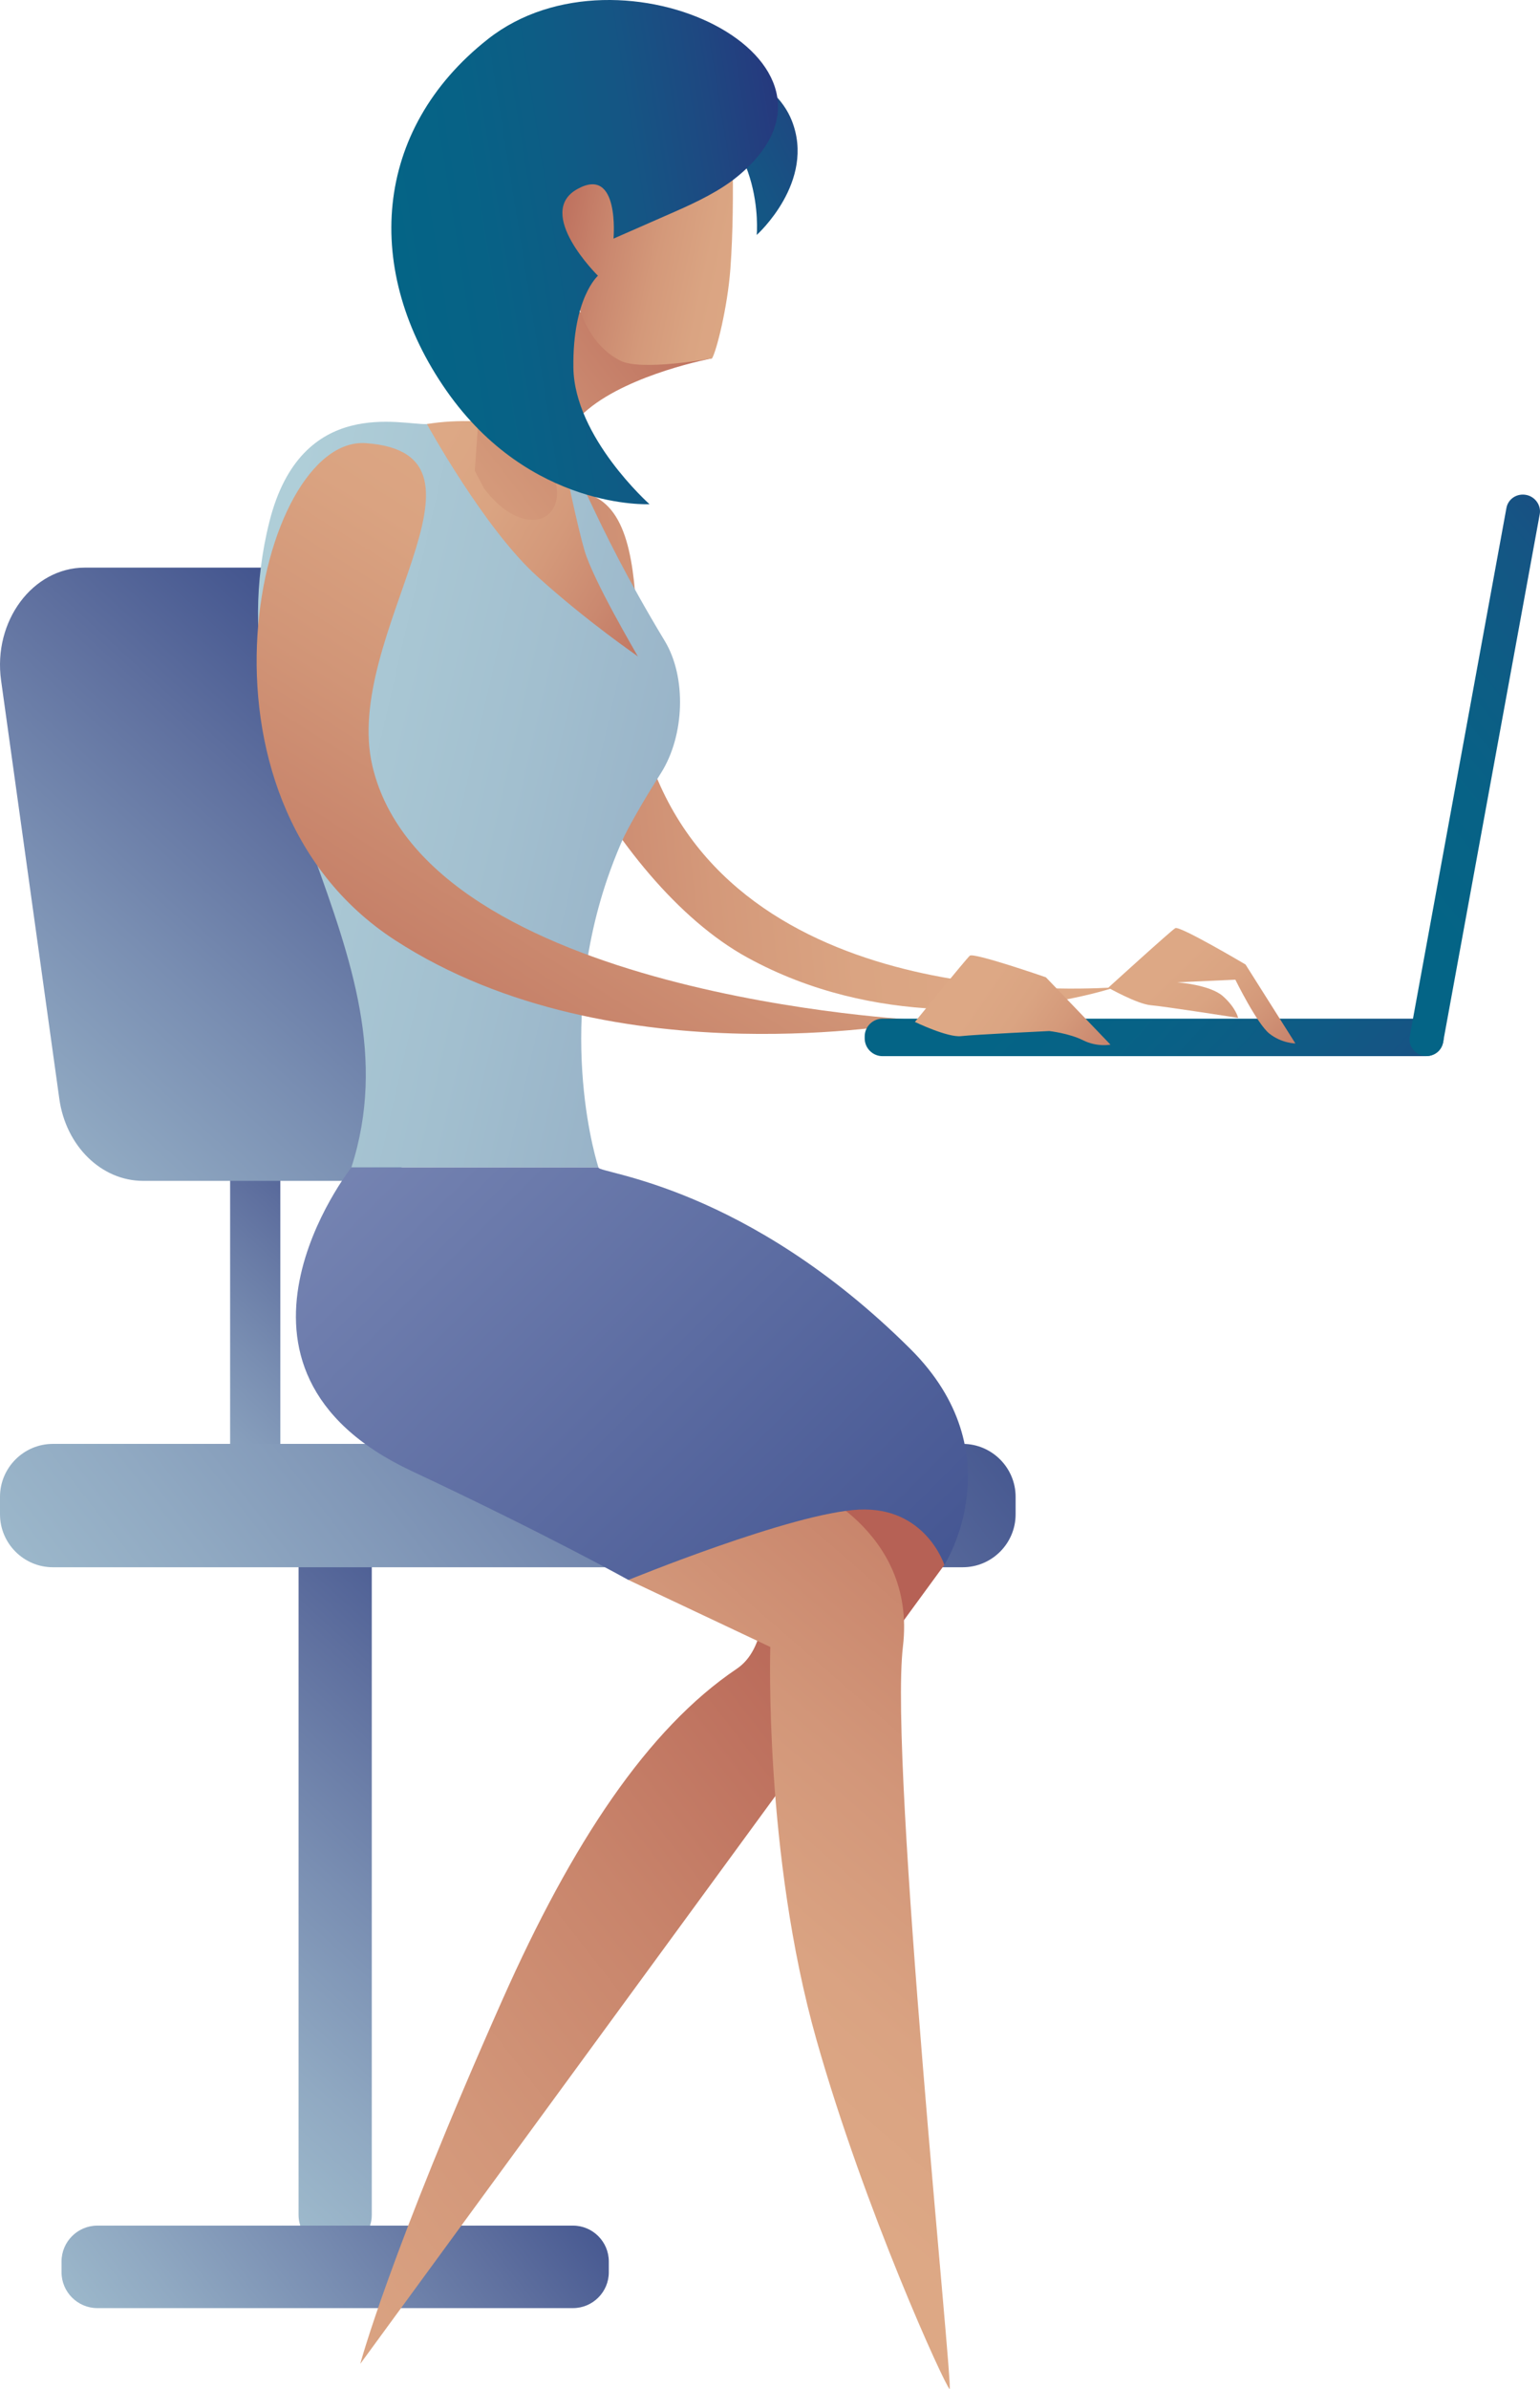
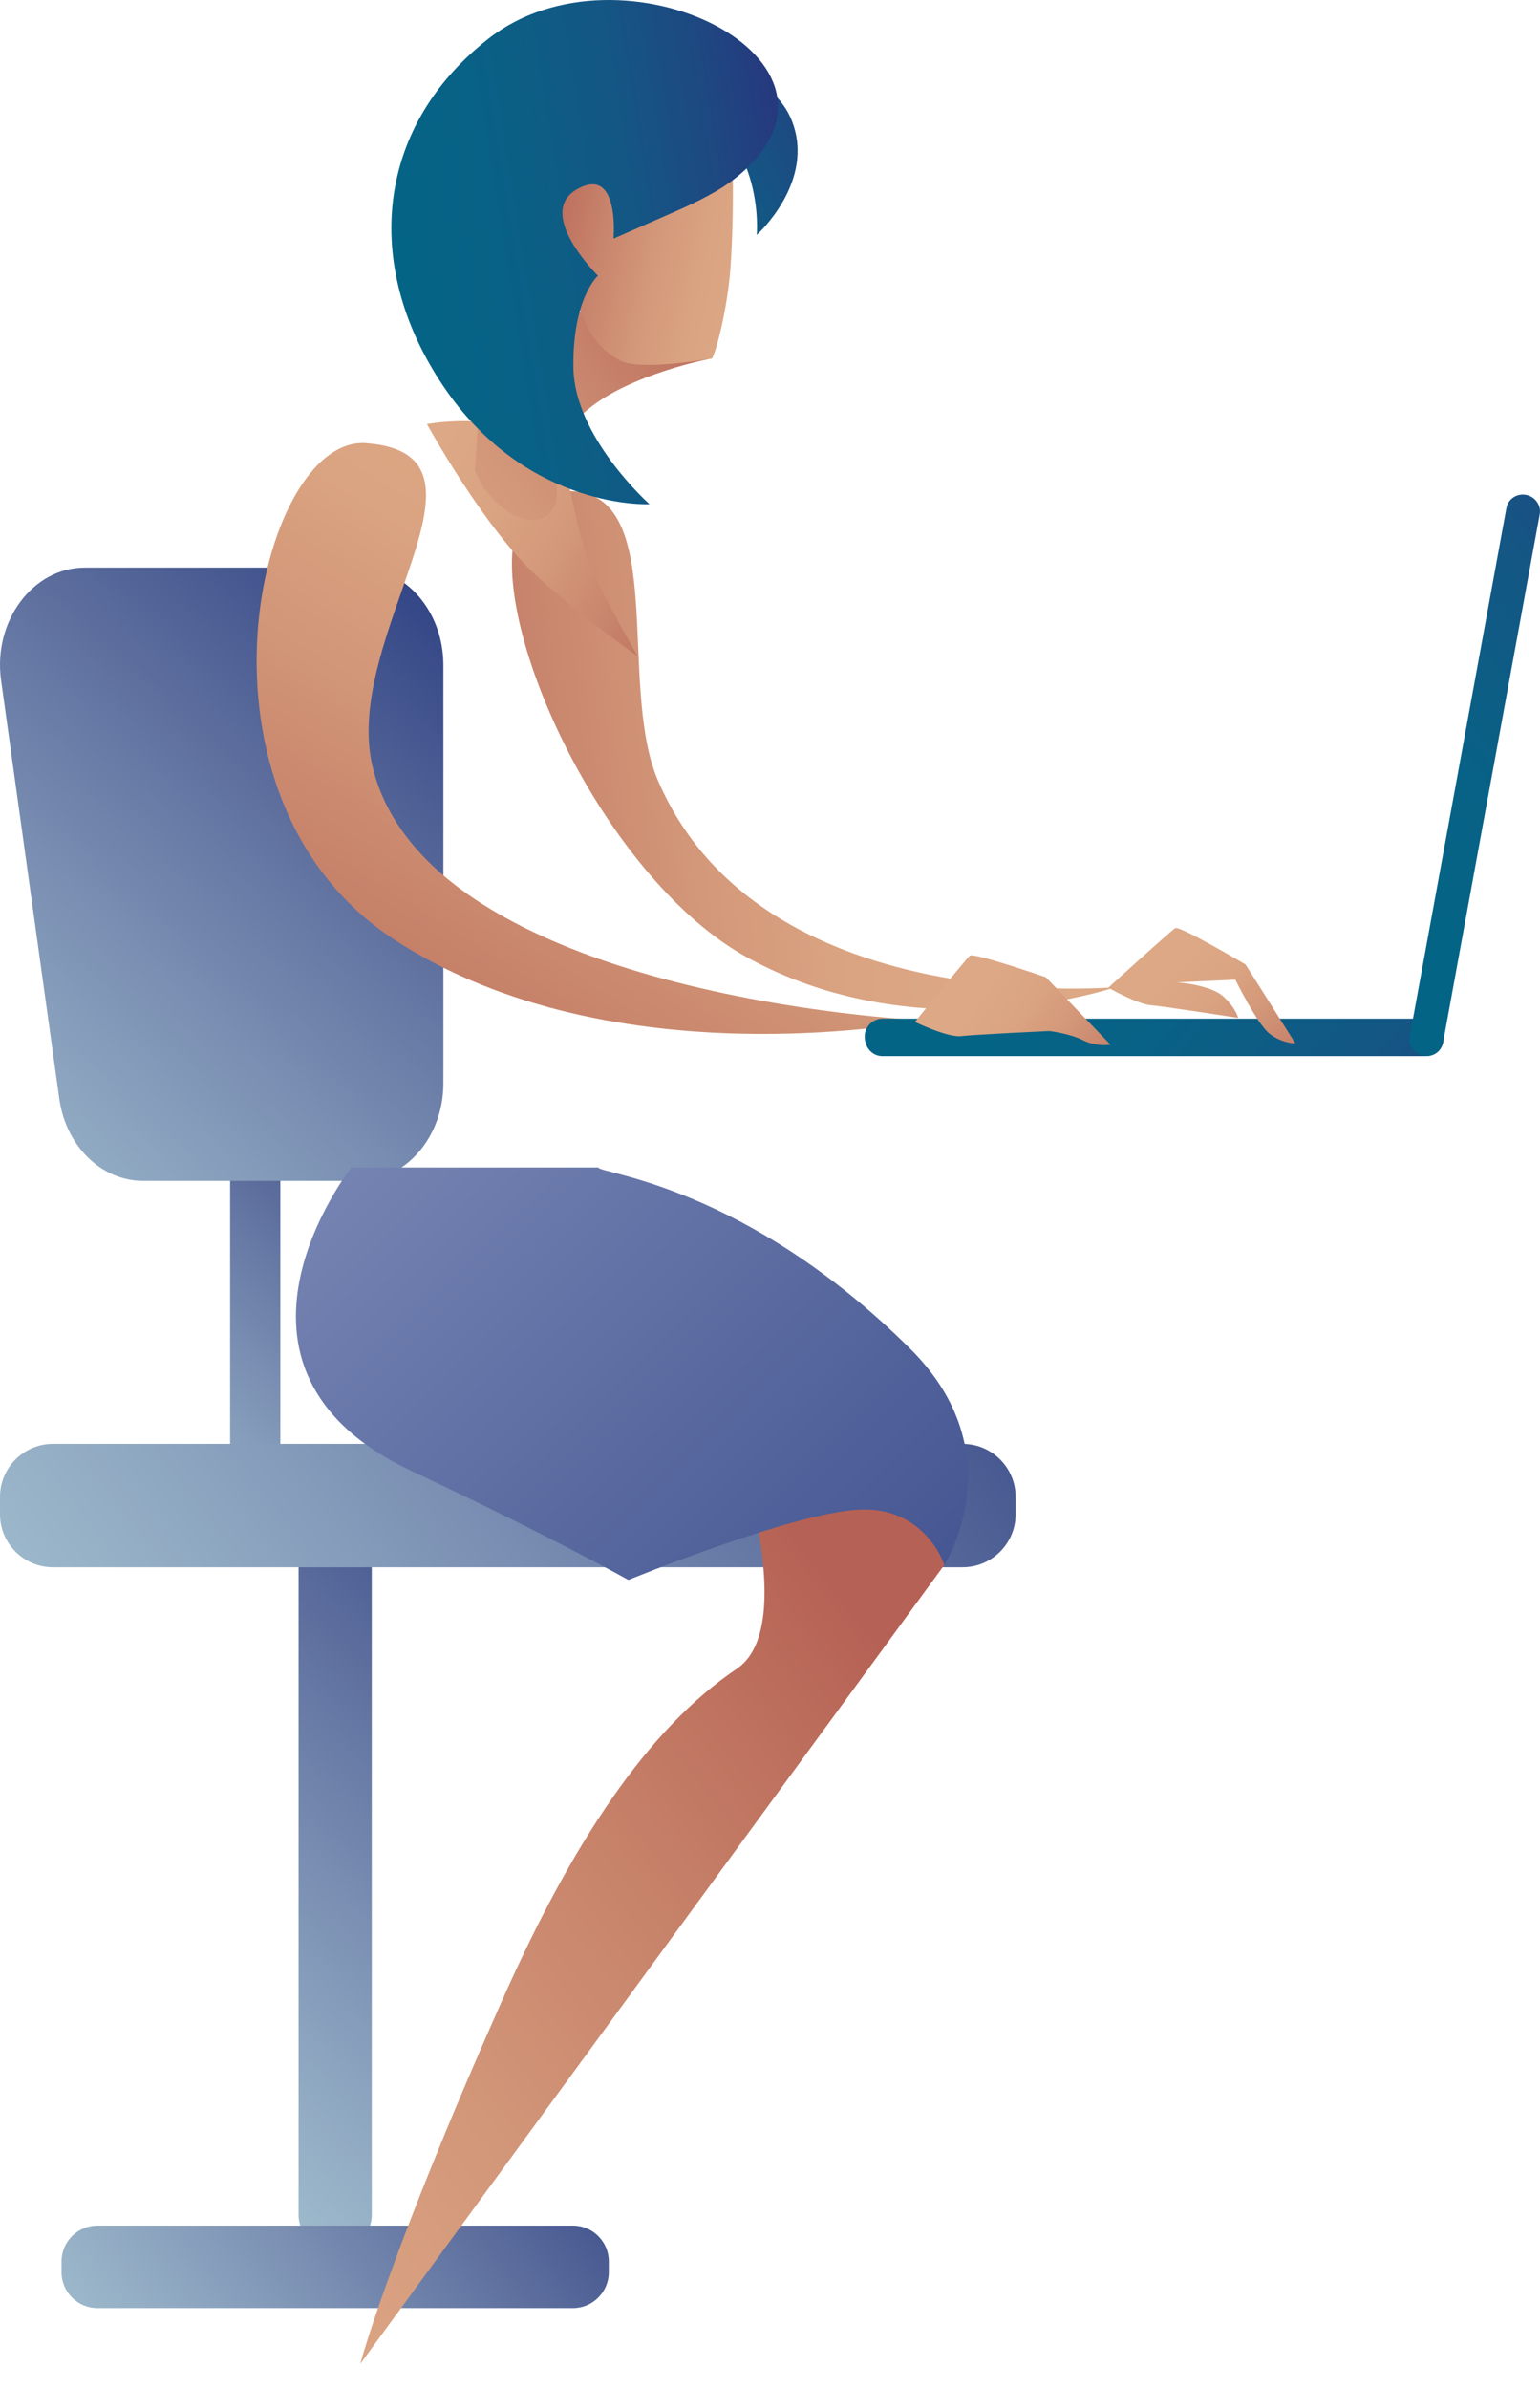
<svg xmlns="http://www.w3.org/2000/svg" version="1.1" id="Warstwa_1" x="0px" y="0px" width="279.743px" height="433.6px" viewBox="0 0 279.743 433.6" enable-background="new 0 0 279.743 433.6" xml:space="preserve">
  <linearGradient id="SVGID_1_" gradientUnits="userSpaceOnUse" x1="-838.426" y1="964.839" x2="-872.667" y2="1014.53" gradientTransform="matrix(-0.878 -0.478 0.478 -0.878 -1097.457 489.12)">
    <stop offset="0.005" style="stop-color:#046486" />
    <stop offset="0.215" style="stop-color:#076286" />
    <stop offset="0.421" style="stop-color:#0D5D85" />
    <stop offset="0.625" style="stop-color:#155584" />
    <stop offset="0.828" style="stop-color:#1E4881" />
    <stop offset="1" style="stop-color:#26397E" />
  </linearGradient>
  <path fill="url(#SVGID_1_)" d="M130.583,11.309c0,0,10.102,2.717,13.233,10.549c4.442,11.115-6.357,20.789-6.357,20.789  s1.822-19.37-15.587-25.422C113.647,14.364,130.583,11.309,130.583,11.309z" />
  <linearGradient id="SVGID_2_" gradientUnits="userSpaceOnUse" x1="-772.94" y1="139.742" x2="-864.328" y2="239.711" gradientTransform="matrix(-1 0 0 -1 -787.11 432.694)">
    <stop offset="0" style="stop-color:#B3D3DB" />
    <stop offset="0.113" style="stop-color:#AFCED8" />
    <stop offset="0.248" style="stop-color:#A2BFCF" />
    <stop offset="0.396" style="stop-color:#90A9C2" />
    <stop offset="0.552" style="stop-color:#798EB2" />
    <stop offset="0.715" style="stop-color:#5F709F" />
    <stop offset="0.882" style="stop-color:#3F518C" />
    <stop offset="1" style="stop-color:#26397F" />
  </linearGradient>
  <path fill="url(#SVGID_2_)" d="M46.361,275.263L46.361,275.263c2.508,0,4.561-2.053,4.561-4.561v-87.931  c0-2.508-2.052-4.561-4.561-4.561l0,0c-2.508,0-4.56,2.053-4.56,4.561v87.931C41.801,273.21,43.854,275.263,46.361,275.263z" />
  <linearGradient id="SVGID_3_" gradientUnits="userSpaceOnUse" x1="-775.282" y1="13.358" x2="-904.93" y2="155.179" gradientTransform="matrix(-1 0 0 -1 -787.11 432.694)">
    <stop offset="0" style="stop-color:#B3D3DB" />
    <stop offset="0.113" style="stop-color:#AFCED8" />
    <stop offset="0.248" style="stop-color:#A2BFCF" />
    <stop offset="0.396" style="stop-color:#90A9C2" />
    <stop offset="0.552" style="stop-color:#798EB2" />
    <stop offset="0.715" style="stop-color:#5F709F" />
    <stop offset="0.882" style="stop-color:#3F518C" />
    <stop offset="1" style="stop-color:#26397F" />
  </linearGradient>
  <path fill="url(#SVGID_3_)" d="M60.787,408.519h0.193c3.604,0,6.553-2.949,6.553-6.555V277.627c0-3.604-2.949-6.554-6.553-6.554  h-0.193c-3.604,0-6.553,2.949-6.553,6.554v124.337C54.233,405.569,57.183,408.519,60.787,408.519z" />
  <linearGradient id="SVGID_4_" gradientUnits="userSpaceOnUse" x1="-752.001" y1="60.133" x2="-975.847" y2="234.67" gradientTransform="matrix(-1 0 0 -1 -787.11 432.694)">
    <stop offset="0" style="stop-color:#B3D3DB" />
    <stop offset="0.113" style="stop-color:#AFCED8" />
    <stop offset="0.248" style="stop-color:#A2BFCF" />
    <stop offset="0.396" style="stop-color:#90A9C2" />
    <stop offset="0.552" style="stop-color:#798EB2" />
    <stop offset="0.715" style="stop-color:#5F709F" />
    <stop offset="0.882" style="stop-color:#3F518C" />
    <stop offset="1" style="stop-color:#26397F" />
  </linearGradient>
  <path fill="url(#SVGID_4_)" d="M9.6,284.455h165.287c5.279,0,9.6-4.32,9.6-9.601v-3.187c0-5.28-4.32-9.601-9.6-9.601H9.6  c-5.28,0-9.6,4.319-9.6,9.601v3.187C0,280.134,4.32,284.455,9.6,284.455z" />
  <linearGradient id="SVGID_5_" gradientUnits="userSpaceOnUse" x1="-778.769" y1="-32.715" x2="-900.444" y2="62.157" gradientTransform="matrix(-1 0 0 -1 -787.11 432.694)">
    <stop offset="0" style="stop-color:#B3D3DB" />
    <stop offset="0.113" style="stop-color:#AFCED8" />
    <stop offset="0.248" style="stop-color:#A2BFCF" />
    <stop offset="0.396" style="stop-color:#90A9C2" />
    <stop offset="0.552" style="stop-color:#798EB2" />
    <stop offset="0.715" style="stop-color:#5F709F" />
    <stop offset="0.882" style="stop-color:#3F518C" />
    <stop offset="1" style="stop-color:#26397F" />
  </linearGradient>
  <path fill="url(#SVGID_5_)" d="M17.677,418.92h86.412c3.575,0,6.5-2.925,6.5-6.499v-1.974c0-3.574-2.925-6.499-6.5-6.499H17.677  c-3.575,0-6.499,2.925-6.499,6.499v1.974C11.178,415.996,14.103,418.92,17.677,418.92z" />
  <linearGradient id="SVGID_6_" gradientUnits="userSpaceOnUse" x1="-735.053" y1="173.025" x2="-878.079" y2="329.481" gradientTransform="matrix(-1 0 0 -1 -787.11 432.694)">
    <stop offset="0" style="stop-color:#B3D3DB" />
    <stop offset="0.113" style="stop-color:#AFCED8" />
    <stop offset="0.248" style="stop-color:#A2BFCF" />
    <stop offset="0.396" style="stop-color:#90A9C2" />
    <stop offset="0.552" style="stop-color:#798EB2" />
    <stop offset="0.715" style="stop-color:#5F709F" />
    <stop offset="0.882" style="stop-color:#3F518C" />
    <stop offset="1" style="stop-color:#26397F" />
  </linearGradient>
  <path fill="url(#SVGID_6_)" d="M25.998,214.327h39.123c8.514,0,15.415-7.915,15.415-17.679v-75.947  c0-9.764-6.901-17.68-15.415-17.68H15.418c-9.483,0-16.718,9.728-15.222,20.468l10.579,75.948  C11.971,208.015,18.423,214.327,25.998,214.327z" />
  <linearGradient id="SVGID_7_" gradientUnits="userSpaceOnUse" x1="-708.122" y1="-55.477" x2="-974.121" y2="151.929" gradientTransform="matrix(-1 0 0 -1 -787.11 432.694)">
    <stop offset="0.342" style="stop-color:#DDA885" />
    <stop offset="0.452" style="stop-color:#DAA382" />
    <stop offset="0.578" style="stop-color:#D29679" />
    <stop offset="0.712" style="stop-color:#C8846B" />
    <stop offset="0.851" style="stop-color:#BB6C5B" />
    <stop offset="0.904" style="stop-color:#B66155" />
  </linearGradient>
  <path fill="url(#SVGID_7_)" d="M135.29,267.61c0,0,8.962,28.262-1.444,35.265c-16.265,10.944-29.972,31.735-42.562,60.042  c-20.553,46.211-25.841,66.122-25.841,66.122l106.101-145.013l-2.28-14.592L135.29,267.61z" />
  <linearGradient id="SVGID_8_" gradientUnits="userSpaceOnUse" x1="-914.364" y1="54.002" x2="-1022.595" y2="178.653" gradientTransform="matrix(-1 0 0 -1 -787.11 432.694)">
    <stop offset="0.005" style="stop-color:#DDA885" />
    <stop offset="0.181" style="stop-color:#DAA382" />
    <stop offset="0.383" style="stop-color:#D29679" />
    <stop offset="0.597" style="stop-color:#C8846B" />
    <stop offset="0.819" style="stop-color:#BB6C5B" />
    <stop offset="0.904" style="stop-color:#B66155" />
  </linearGradient>
-   <path fill="url(#SVGID_8_)" d="M114.155,286.762l25.771,12.161c0,0-1.18,37.545,8.383,71.289  c8.791,31.027,23.411,62.931,24.184,63.387c0.771,0.455-11.014-113.318-8.474-134.752c2.539-21.433-18.313-29.412-18.313-29.412  L114.155,286.762z" />
  <linearGradient id="SVGID_9_" gradientUnits="userSpaceOnUse" x1="-29.628" y1="1489.119" x2="-122.803" y2="1403.398" gradientTransform="matrix(0.758 0.827 0.564 -0.517 -639.125 943.159)">
    <stop offset="0.005" style="stop-color:#DDA885" />
    <stop offset="0.221" style="stop-color:#DAA482" />
    <stop offset="0.432" style="stop-color:#D4997A" />
    <stop offset="0.642" style="stop-color:#CA886F" />
    <stop offset="0.851" style="stop-color:#BF7360" />
    <stop offset="1" style="stop-color:#B66155" />
  </linearGradient>
  <path fill="url(#SVGID_9_)" d="M93.375,97.731c-0.004,0.027-0.011,0.056-0.018,0.085c-3.399,18.64,17.194,62.146,42.389,75.971  c11.627,6.379,23.709,8.809,34.344,9.328c0.078,0.003,0.162,0.008,0.24,0.011c17.983,0.828,31.771-3.786,32.108-3.9  c-0.666-0.148-64.262,5.861-82.923-37.573c-7.786-18.122,2.898-55.212-18.468-52.359C96.706,89.872,94.257,92.986,93.375,97.731z" />
  <linearGradient id="SVGID_10_" gradientUnits="userSpaceOnUse" x1="-787.852" y1="306.19" x2="-1157.037" y2="221.249" gradientTransform="matrix(-1 0 0 -1 -787.11 432.694)">
    <stop offset="0" style="stop-color:#B3D3DB" />
    <stop offset="0.113" style="stop-color:#AFCED8" />
    <stop offset="0.248" style="stop-color:#A2BFCF" />
    <stop offset="0.396" style="stop-color:#90A9C2" />
    <stop offset="0.552" style="stop-color:#798EB2" />
    <stop offset="0.715" style="stop-color:#5F709F" />
    <stop offset="0.882" style="stop-color:#3F518C" />
    <stop offset="1" style="stop-color:#26397F" />
  </linearGradient>
-   <path fill="url(#SVGID_10_)" d="M63.823,211.894h44.89c0,0-8.017-24.104,1.587-52.341c0.73-2.134,1.56-4.296,2.499-6.476  c0.766-1.778,1.696-3.411,2.572-4.979c0.028-0.036,0.037-0.055,0.037-0.055c1.614-2.909,3.265-5.509,4.688-7.779  c4.277-6.804,4.633-17.365,0.657-23.932c-14.027-23.229-15.55-32.304-20.128-36.736c-0.949-0.921-2.152-1.532-3.867-1.87  c-7.241-1.422-13.589-1.049-19.207-0.757c-4.469,0.228-22.828-5.253-28.61,17.703C37.657,139.498,76.665,172.139,63.823,211.894z" />
  <linearGradient id="SVGID_11_" gradientUnits="userSpaceOnUse" x1="121.868" y1="346.703" x2="390.065" y2="76.428" gradientTransform="matrix(1 0 0 -1 -172.537 432.694)">
    <stop offset="0" style="stop-color:#B4BFDA" />
    <stop offset="1" style="stop-color:#26397F" />
  </linearGradient>
  <path fill="url(#SVGID_11_)" d="M171.543,284.026c0,0-3.402-10.608-15.506-10.032c-12.103,0.577-41.883,12.769-41.883,12.769  s-14.713-8.207-39.354-19.761c-39.763-18.642-10.974-55.106-10.974-55.106h44.882l0.009,0.028  c0.188,1.07,26.798,3.245,56.632,32.886C184.495,263.83,171.543,284.026,171.543,284.026z" />
  <linearGradient id="SVGID_12_" gradientUnits="userSpaceOnUse" x1="251.225" y1="351.084" x2="305.775" y2="318.212" gradientTransform="matrix(1 0 0 -1 -172.537 432.694)">
    <stop offset="0.005" style="stop-color:#DDA885" />
    <stop offset="0.221" style="stop-color:#DAA482" />
    <stop offset="0.432" style="stop-color:#D4997A" />
    <stop offset="0.642" style="stop-color:#CA886F" />
    <stop offset="0.851" style="stop-color:#BF7360" />
    <stop offset="1" style="stop-color:#B66155" />
  </linearGradient>
  <path fill="url(#SVGID_12_)" d="M115.873,119.145c-0.441-0.376-8.984-6.14-18.306-14.551c-9.623-8.684-20.015-27.628-20.015-27.628  c5.548-0.911,11.96-0.667,19.208,0.76c1.708,0.338,4.318,2.4,5.266,3.32c0.507,3.398,2.823,14.3,4.146,18.854  C107.787,105.42,115.544,118.497,115.873,119.145z" />
  <linearGradient id="SVGID_13_" gradientUnits="userSpaceOnUse" x1="220.483" y1="237.467" x2="127.846" y2="287.939" gradientTransform="matrix(-0.987 0.158 -0.158 -0.987 302.489 307.918)">
    <stop offset="0.005" style="stop-color:#DDA885" />
    <stop offset="0.221" style="stop-color:#DAA482" />
    <stop offset="0.432" style="stop-color:#D4997A" />
    <stop offset="0.642" style="stop-color:#CA886F" />
    <stop offset="0.851" style="stop-color:#BF7360" />
    <stop offset="1" style="stop-color:#B66155" />
  </linearGradient>
  <path fill="url(#SVGID_13_)" d="M129.352,65.036c0,0-14.688,2.75-22.557,9.273c-7.06,5.852-5.986,12.714-5.986,12.714l0,0  c2.21,7.782-5.858,10.904-12.896,1.62l-1.662-3.188l2.411-34.674L129.352,65.036z" />
  <linearGradient id="SVGID_14_" gradientUnits="userSpaceOnUse" x1="120.272" y1="284.847" x2="160.492" y2="300.346" gradientTransform="matrix(-0.987 0.158 -0.158 -0.987 302.489 307.918)">
    <stop offset="0.005" style="stop-color:#DDA885" />
    <stop offset="0.221" style="stop-color:#DAA482" />
    <stop offset="0.432" style="stop-color:#D4997A" />
    <stop offset="0.642" style="stop-color:#CA886F" />
    <stop offset="0.851" style="stop-color:#BF7360" />
    <stop offset="1" style="stop-color:#B66155" />
  </linearGradient>
  <path fill="url(#SVGID_14_)" d="M99.824,32.687l4.692,20.137c0,0,1.014,9,8.147,12.632c3.864,1.967,16.688-0.42,16.688-0.42  c0.809-1.357,2.806-9.234,3.329-16.302c0.97-13.115,0.08-29.675,0.08-29.675L99.824,32.687z" />
  <linearGradient id="SVGID_15_" gradientUnits="userSpaceOnUse" x1="206.457" y1="289.567" x2="279.991" y2="289.567" gradientTransform="matrix(0.987 -0.158 -0.158 -0.987 -85.724 370.856)">
    <stop offset="0.005" style="stop-color:#046486" />
    <stop offset="0.215" style="stop-color:#076286" />
    <stop offset="0.421" style="stop-color:#0D5D85" />
    <stop offset="0.625" style="stop-color:#155584" />
    <stop offset="0.828" style="stop-color:#1E4881" />
    <stop offset="1" style="stop-color:#26397E" />
  </linearGradient>
  <path fill="url(#SVGID_15_)" d="M134.018,31.986c-3.167,2.617-7.368,4.653-11.405,6.424c-11.168,4.9-11.168,4.9-11.168,4.9  s1.185-13.34-6.593-8.984c-7.778,4.356,3.768,15.723,3.768,15.723s-4.623,4.019-4.462,16.665  c0.161,12.646,13.826,24.798,13.826,24.798S96.3,92.637,81.11,70.927c-15.19-21.71-13.445-47.313,7.514-63.826  C112.808-11.954,159.284,11.106,134.018,31.986z" />
  <linearGradient id="SVGID_16_" gradientUnits="userSpaceOnUse" x1="-816.132" y1="408.437" x2="-747.731" y2="296.563" gradientTransform="matrix(-1.082 -0.061 -0.061 -1.046 -726.162 479.033)">
    <stop offset="0.005" style="stop-color:#DDA885" />
    <stop offset="0.193" style="stop-color:#DAA381" />
    <stop offset="0.425" style="stop-color:#D19577" />
    <stop offset="0.679" style="stop-color:#C68169" />
    <stop offset="0.948" style="stop-color:#B86758" />
    <stop offset="1" style="stop-color:#B66155" />
  </linearGradient>
  <path fill="url(#SVGID_16_)" d="M71.788,170.655c19.879,12.889,43.853,16.545,62.939,16.96c8.416,0.185,15.877-0.262,21.63-0.823  c0.315-0.028,0.531-0.053,0.64-0.064c0.026-0.007,0.049-0.006,0.063-0.006c0.01-0.003,0.019-0.003,0.019-0.003  c7.063-0.719,9.858-1.573,9.858-1.573s-89.41-4.252-99.286-46.103c-5.606-23.757,25.373-56.699-1.183-58.609  C46.876,79.023,31.744,144.701,71.788,170.655z" />
  <linearGradient id="SVGID_17_" gradientUnits="userSpaceOnUse" x1="-979.439" y1="260.342" x2="-1045.815" y2="199.276" gradientTransform="matrix(-1 0 0 -1 -787.11 432.694)">
    <stop offset="0.005" style="stop-color:#046486" />
    <stop offset="0.215" style="stop-color:#076286" />
    <stop offset="0.421" style="stop-color:#0D5D85" />
    <stop offset="0.625" style="stop-color:#155584" />
    <stop offset="0.828" style="stop-color:#1E4881" />
    <stop offset="1" style="stop-color:#26397E" />
  </linearGradient>
-   <path fill="url(#SVGID_17_)" d="M160.301,191.69h98.703c1.774,0,3.229-1.453,3.229-3.229v-0.343c0-1.775-1.453-3.229-3.229-3.229  h-98.703c-1.775,0-3.229,1.453-3.229,3.229v0.343C157.073,190.237,158.525,191.69,160.301,191.69z" />
+   <path fill="url(#SVGID_17_)" d="M160.301,191.69h98.703c1.774,0,3.229-1.453,3.229-3.229v-0.343c0-1.775-1.453-3.229-3.229-3.229  h-98.703c-1.775,0-3.229,1.453-3.229,3.229C157.073,190.237,158.525,191.69,160.301,191.69z" />
  <linearGradient id="SVGID_18_" gradientUnits="userSpaceOnUse" x1="39.841" y1="-694.465" x2="-31.848" y2="-760.419" gradientTransform="matrix(-0.178 0.873 -0.98 -0.2 -425.726 -19.846)">
    <stop offset="0.005" style="stop-color:#046486" />
    <stop offset="0.215" style="stop-color:#076286" />
    <stop offset="0.421" style="stop-color:#0D5D85" />
    <stop offset="0.625" style="stop-color:#155584" />
    <stop offset="0.828" style="stop-color:#1E4881" />
    <stop offset="1" style="stop-color:#26397E" />
  </linearGradient>
  <path fill="url(#SVGID_18_)" d="M262.129,189.24l17.567-95.925c0.284-1.551-0.78-3.112-2.364-3.469l0,0  c-1.721-0.388-3.379,0.672-3.688,2.354l-17.566,95.926c-0.285,1.551,0.778,3.112,2.364,3.47l0,0  C260.163,191.981,261.821,190.922,262.129,189.24z" />
  <linearGradient id="SVGID_19_" gradientUnits="userSpaceOnUse" x1="-1007.136" y1="327.304" x2="-1032.988" y2="303.52" gradientTransform="matrix(-0.998 -0.058 0.058 -0.998 -811.359 444.469)">
    <stop offset="0.005" style="stop-color:#DDA885" />
    <stop offset="0.221" style="stop-color:#DAA482" />
    <stop offset="0.432" style="stop-color:#D4997A" />
    <stop offset="0.642" style="stop-color:#CA886F" />
    <stop offset="0.851" style="stop-color:#BF7360" />
    <stop offset="1" style="stop-color:#B66155" />
  </linearGradient>
  <path fill="url(#SVGID_19_)" d="M201.32,179.271c0,0,11.367-10.343,12.177-10.815c0.809-0.474,12.758,6.603,12.758,6.603  l9.053,14.324c0,0-2.473-0.013-4.711-1.771c-2.24-1.759-6.194-9.799-6.194-9.799l-10.569,0.475c0,0,5.961,0.428,8.313,2.518  c2.351,2.089,2.763,3.936,2.763,3.936s-13.412-2.089-15.873-2.297C206.575,182.236,201.32,179.271,201.32,179.271z" />
  <linearGradient id="SVGID_20_" gradientUnits="userSpaceOnUse" x1="-931.207" y1="79.159" x2="-957.681" y2="54.803" gradientTransform="matrix(-0.99 0.142 -0.142 -0.99 -733.249 391.765)">
    <stop offset="0.005" style="stop-color:#DDA885" />
    <stop offset="0.221" style="stop-color:#DAA482" />
    <stop offset="0.432" style="stop-color:#D4997A" />
    <stop offset="0.642" style="stop-color:#CA886F" />
    <stop offset="0.851" style="stop-color:#BF7360" />
    <stop offset="1" style="stop-color:#B66155" />
  </linearGradient>
  <path fill="url(#SVGID_20_)" d="M166.193,185.48c0,0,9.274-11.395,9.974-12.02c0.697-0.625,13.819,3.918,13.819,3.918l11.735,12.225  c0,0-2.426,0.482-4.971-0.793c-2.547-1.275-6.147-1.677-6.147-1.677s-13.56,0.637-16.013,0.925  C172.14,188.347,166.193,185.48,166.193,185.48z" />
</svg>